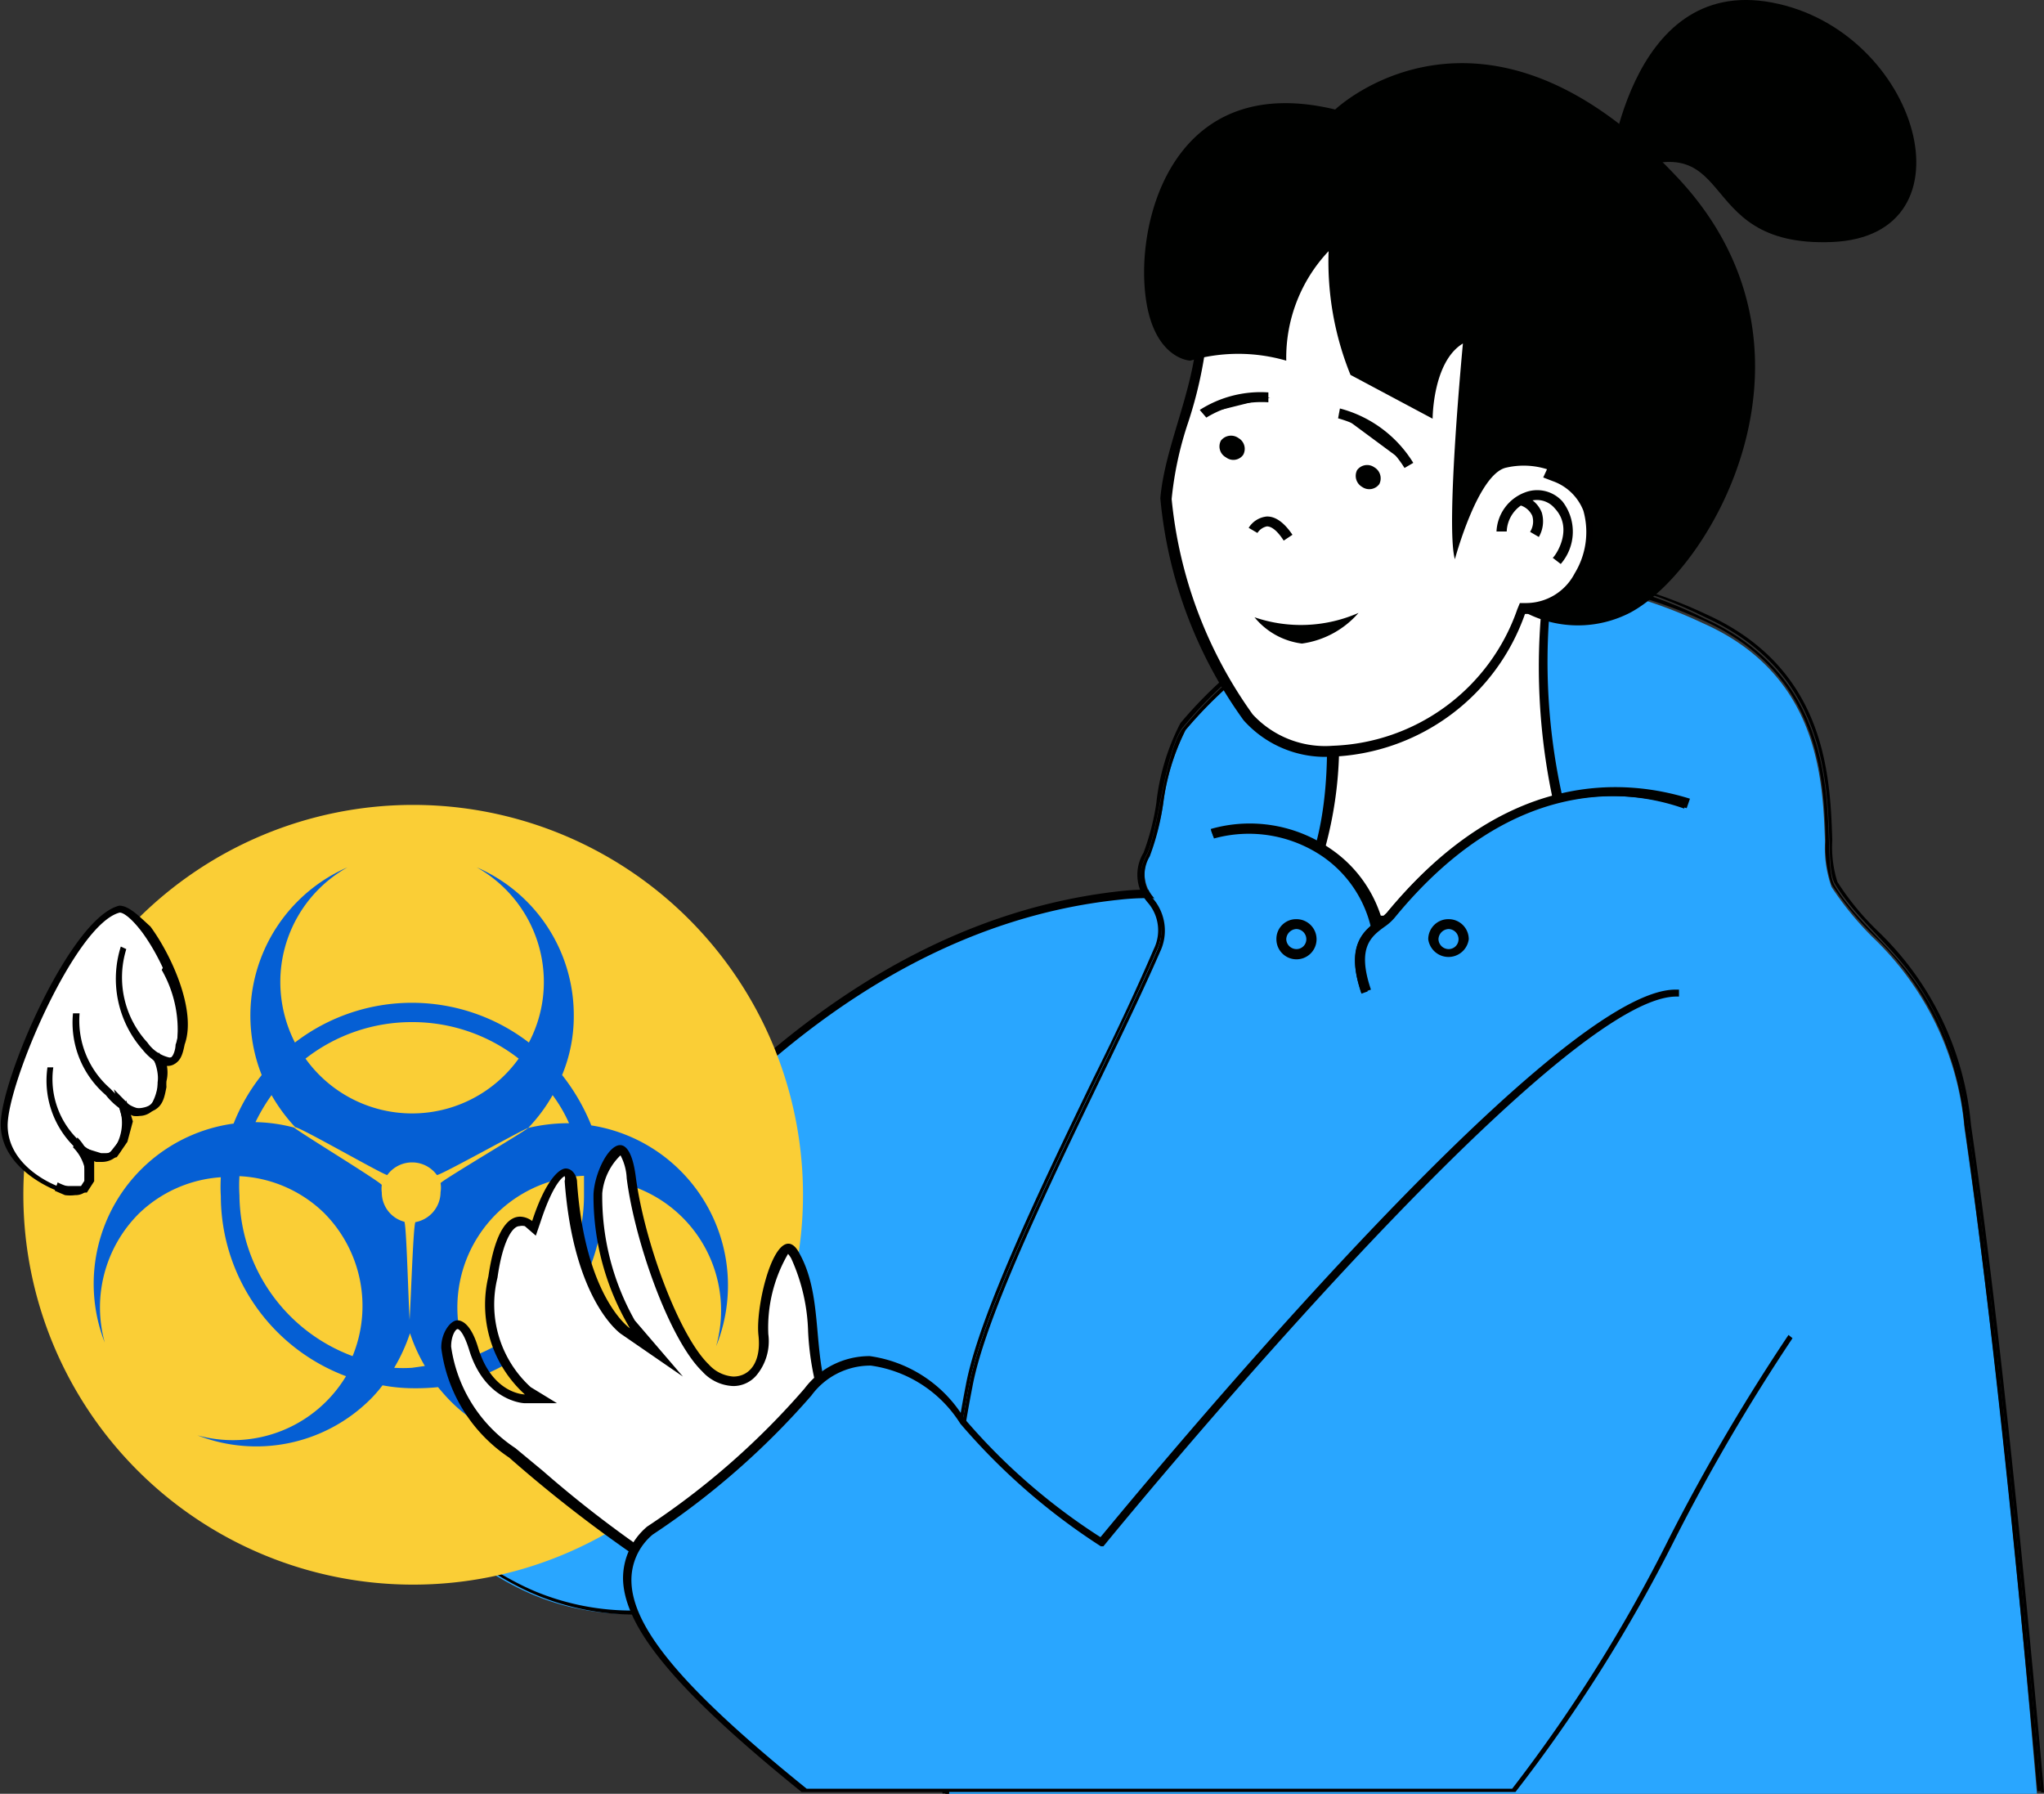
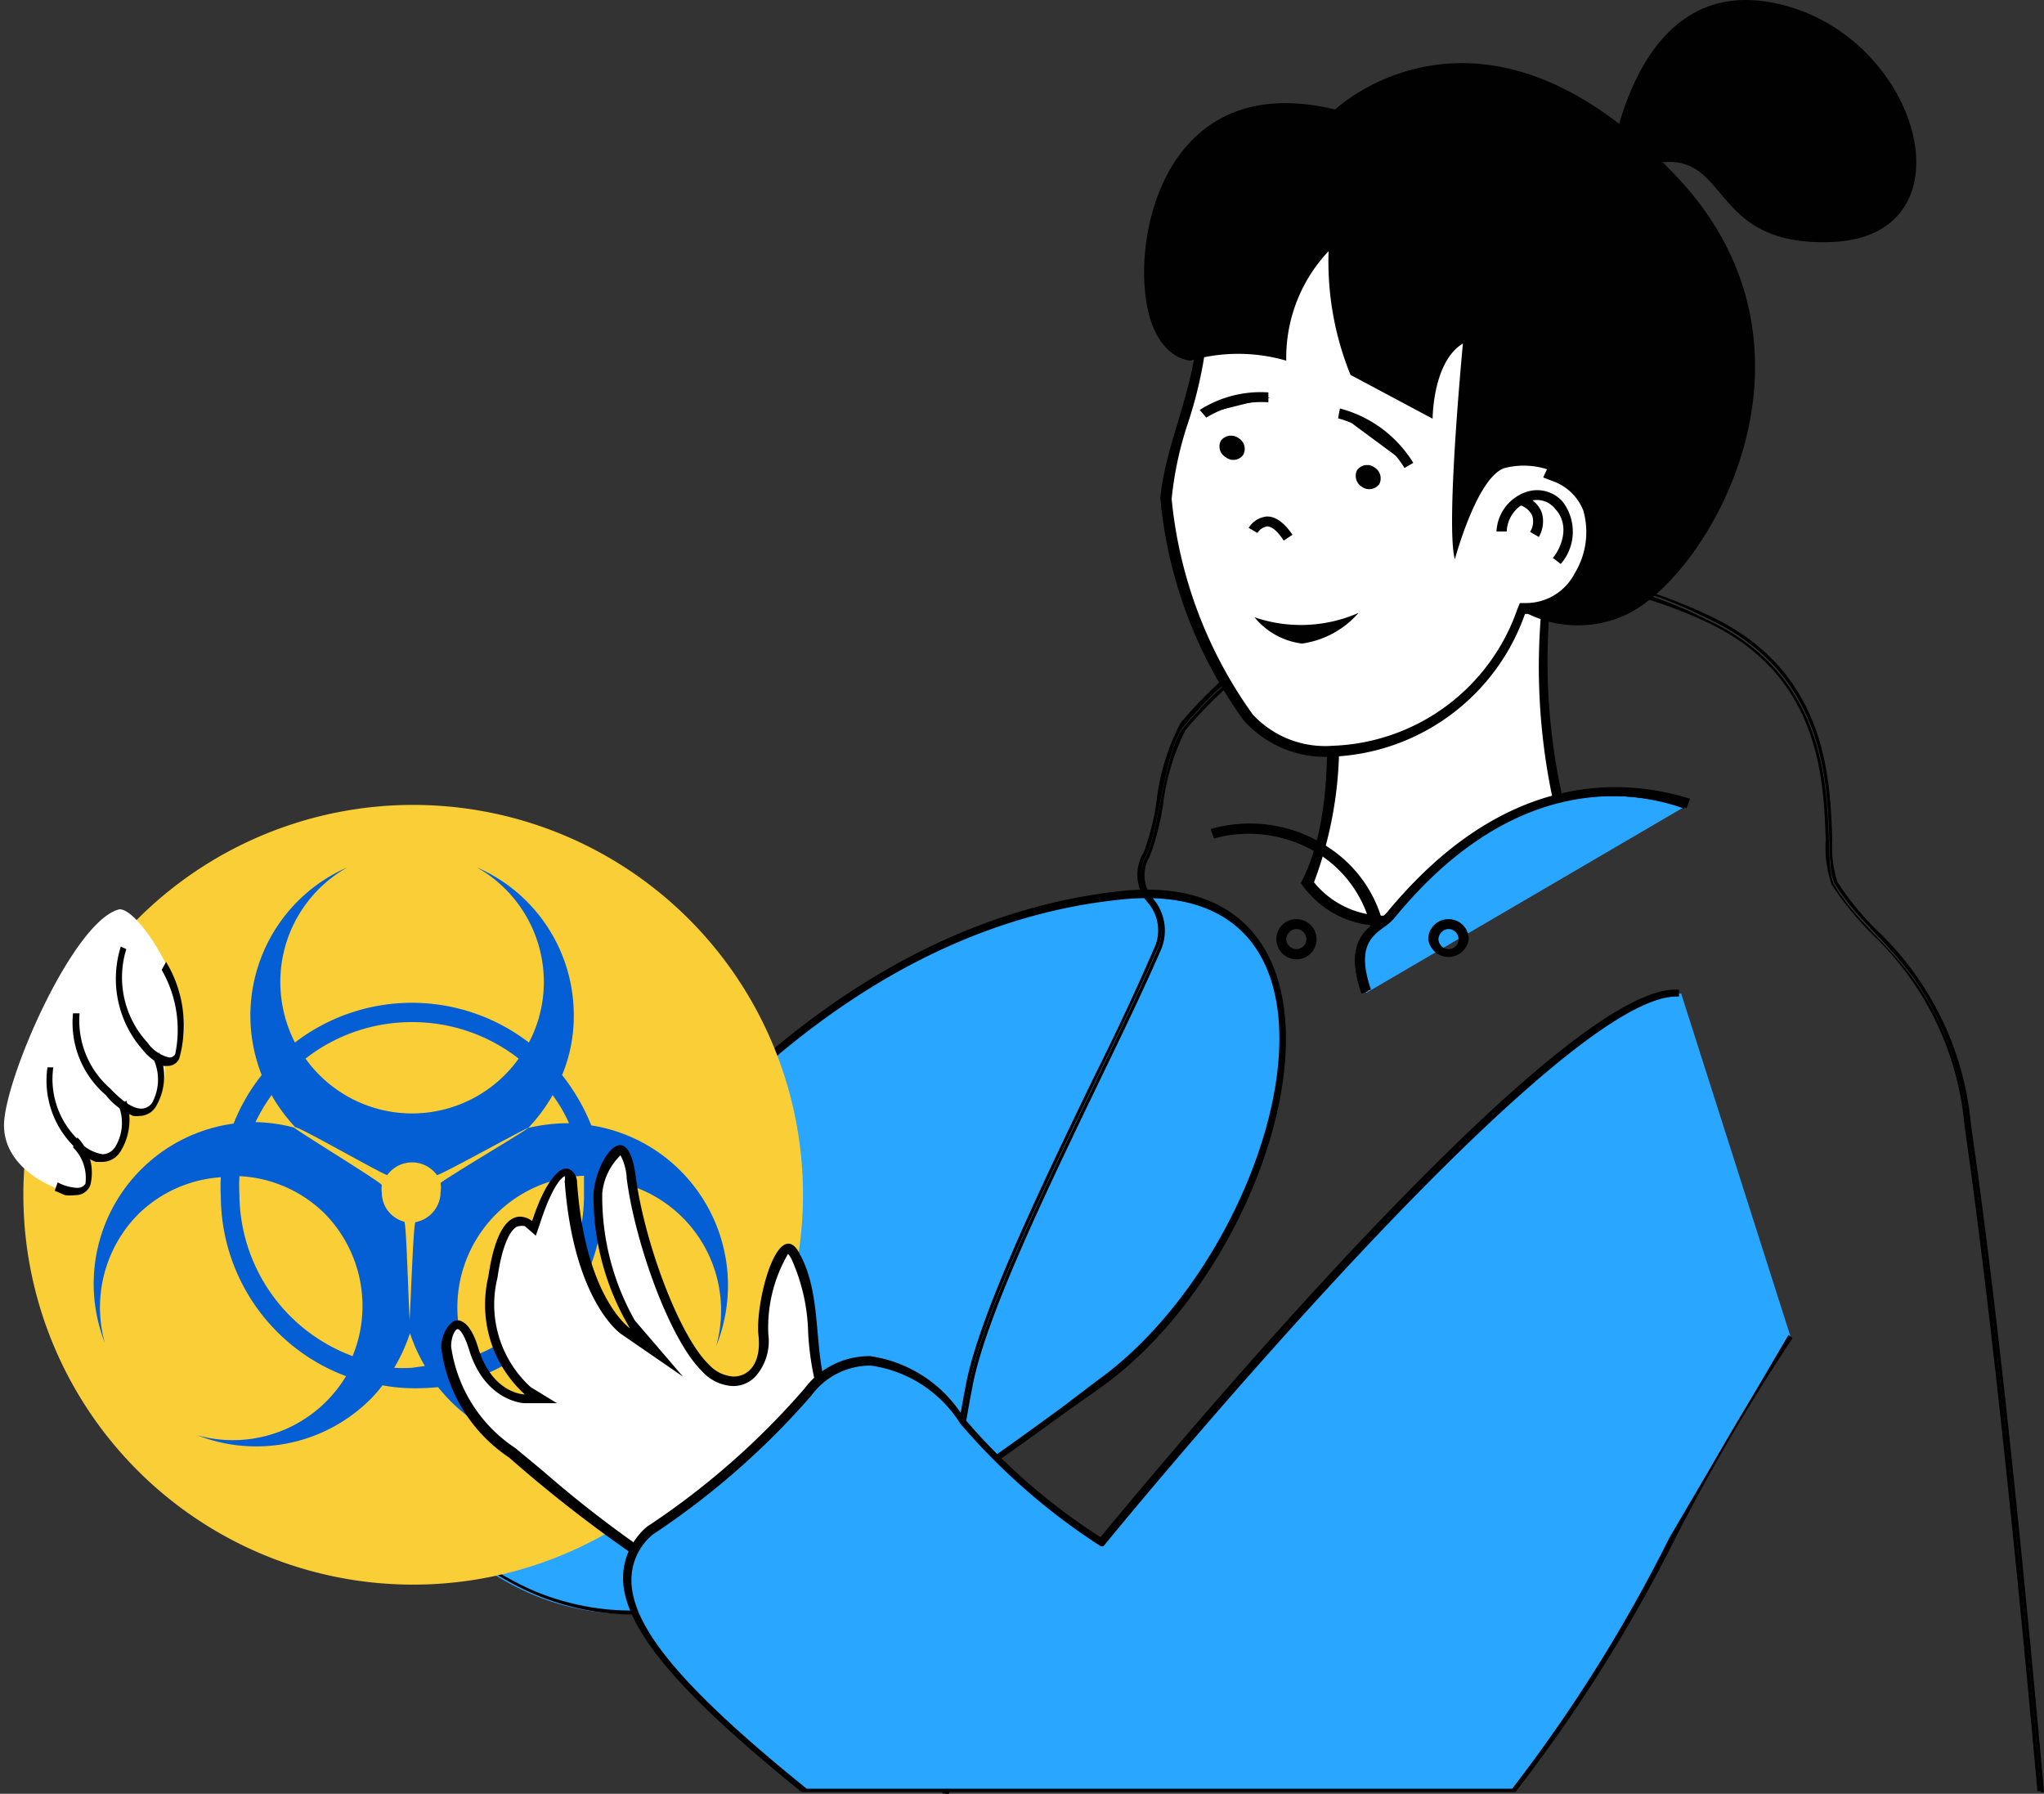
<svg xmlns="http://www.w3.org/2000/svg" viewBox="0 0 56 49.14">
  <rect x="0" y="0" width="56" height="49.14" fill="#333333" stroke="none" />
  <defs>
    <style>.cls-1{fill:#29a6ff;}.cls-2{fill:#fff;}.cls-3{fill:#000100;}.cls-4{fill:#face36;}.cls-5{fill:#055fd4;}</style>
  </defs>
  <g id="Слой_2" data-name="Слой 2">
    <g id="Layer_1" data-name="Layer 1">
      <path class="cls-1" d="M30.63,24.51c-3.92.46-7.7,2.44-11.27,6.07,0,0-4.84-4.71-6.73-6.23a2.33,2.33,0,0,0-.56-.34A16.63,16.63,0,0,1,6.9,25.47a6.72,6.72,0,0,0-1.71,2.32C3.44,32,9.78,41.67,14.61,43.69c5.23,2.19,11.57-3,15.5-5.8C35.3,34.19,38,23.65,30.63,24.51Z" />
      <path d="M30.62,24.42c-4,.46-7.76,2.49-11.26,6-.59-.57-4.92-4.76-6.67-6.18a3.08,3.08,0,0,0-.58-.35l0,0,0,0a16,16,0,0,1-5.14,1.46h0a6.68,6.68,0,0,0-1.73,2.35c-1.77,4.23,4.61,14,9.47,16a7.07,7.07,0,0,0,2.73.53h0c4.15,0,8.57-3.23,11.81-5.58L30.17,38c3.46-2.47,5.85-8,4.82-11.23C34.42,25,32.9,24.15,30.62,24.42Zm-.56,13.4-1,.76c-3.21,2.34-7.61,5.54-11.7,5.54a6.92,6.92,0,0,1-2.66-.51C9.85,41.6,3.54,32,5.28,27.83a6.41,6.41,0,0,1,1.66-2.27,16.34,16.34,0,0,0,5.13-1.45,2.33,2.33,0,0,1,.5.31c1.86,1.51,6.68,6.18,6.73,6.23l.06.06.07-.06c3.49-3.55,7.26-5.58,11.21-6,2.18-.25,3.64.52,4.18,2.19C35.82,29.92,33.46,35.39,30.06,37.82Z" />
-       <path class="cls-1" d="M53.82,30.89a8.2,8.2,0,0,0-2.52-5.22,8.7,8.7,0,0,1-1.12-1.37A3.19,3.19,0,0,1,50,23.07c-.06-1.72-.16-4.59-3.35-6a13,13,0,0,0-5.39-1.24A11.72,11.72,0,0,0,32.48,20,6.2,6.2,0,0,0,31.87,22a6.91,6.91,0,0,1-.37,1.41,1,1,0,0,0,.11,1.18,1.35,1.35,0,0,1,.17,1.44c-.43,1-1,2.24-1.67,3.56C28.65,32.67,27,36.12,26.64,38A35.39,35.39,0,0,0,26,46v.4c0,.28,0,.64,0,1.08s0,1.07,0,1.7H55.81C55,39.62,54.27,34,53.82,30.89Z" />
      <path d="M25.91,46.36a36.91,36.91,0,0,1,.64-8.4c.5-2.69,3.73-8.68,5.15-11.94.55-1.27-.91-1.46-.28-2.62.29-.55.52-2.94,1-3.49a11.73,11.73,0,0,1,14.3-3c4.3,1.95,3.07,6.49,3.55,7.3,1.05,1.74,3,2.29,3.65,6.63.8,5.51,1.53,13.08,2,18.26H56c-.85-9.53-1.54-15.14-2-18.28a8.38,8.38,0,0,0-2.56-5.32,7.4,7.4,0,0,1-1.1-1.34,3.16,3.16,0,0,1-.14-1.14c-.06-1.76-.16-4.7-3.45-6.19a13.15,13.15,0,0,0-5.47-1.26,11.88,11.88,0,0,0-8.94,4.24A6.21,6.21,0,0,0,31.68,22a6.69,6.69,0,0,1-.35,1.36,1.16,1.16,0,0,0,.12,1.37A1.16,1.16,0,0,1,31.61,26c-.43,1-1,2.23-1.66,3.55-1.48,3.06-3.14,6.52-3.49,8.4a35.74,35.74,0,0,0-.64,8v.4c0,.28,0,.65,0,1.08s0,1.07,0,1.7H26C25.94,48,25.91,47,25.91,46.36Z" />
      <path d="M50.26,24.25c-.48-.81.75-5.35-3.55-7.3a11.73,11.73,0,0,0-14.3,3c-.47.55-.7,2.94-1,3.49-.63,1.16.83,1.35.28,2.62-1.42,3.26-4.65,9.25-5.15,11.94a36.91,36.91,0,0,0-.64,8.4c0,.59,0,1.6,0,2.78H26c0-.63,0-1.21,0-1.7s0-.8,0-1.08V46a35.39,35.39,0,0,1,.64-8c.34-1.86,2-5.31,3.47-8.36.64-1.32,1.24-2.57,1.67-3.56a1.35,1.35,0,0,0-.17-1.44,1,1,0,0,1-.11-1.18A6.91,6.91,0,0,0,31.87,22,6.2,6.2,0,0,1,32.48,20a11.72,11.72,0,0,1,8.8-4.17A13,13,0,0,1,46.67,17c3.19,1.44,3.29,4.31,3.35,6a3.19,3.19,0,0,0,.16,1.23,8.7,8.7,0,0,0,1.12,1.37,8.2,8.2,0,0,1,2.52,5.22c.45,3.13,1.14,8.73,2,18.25h.1c-.47-5.18-1.2-12.75-2-18.26C53.28,26.54,51.31,26,50.26,24.25Z" />
      <path class="cls-2" d="M42.35,16.39l-6,2.49a10.64,10.64,0,0,1-.61,5.31,2.61,2.61,0,0,0,2.3,1,9.83,9.83,0,0,0,5-1.88A17.42,17.42,0,0,1,42.35,16.39Z" />
      <path d="M42.51,16.18,36.26,18.8s.46,3.35-.62,5.39a2.66,2.66,0,0,0,2.45,1.16c1.16,0,2.81-.46,5.13-2A17,17,0,0,1,42.51,16.18Zm.39,7.11a9.64,9.64,0,0,1-4.81,1.79A2.48,2.48,0,0,1,36,24.17a10.84,10.84,0,0,0,.6-5.2l5.64-2.37A17.4,17.4,0,0,0,42.9,23.29Z" />
      <path class="cls-2" d="M42.57,13.06,42.44,13l.06-.13a4.54,4.54,0,0,0,0-3.32,6.09,6.09,0,0,0-3.8-3.14,7.49,7.49,0,0,0-2.53-.53c-2.66,0-3.17,2.37-3.26,3.39a11.4,11.4,0,0,1-.51,2.26A10.24,10.24,0,0,0,32,13.66a12.21,12.21,0,0,0,2.26,6,2.79,2.79,0,0,0,2.29.91,5.68,5.68,0,0,0,5.18-3.82l.05-.08h.09a1.66,1.66,0,0,0,1.43-.89,2.26,2.26,0,0,0,.22-1.83A1.52,1.52,0,0,0,42.57,13.06Z" />
      <path d="M42.62,12.94S44.67,8.5,38.77,6.3a7.48,7.48,0,0,0-2.58-.54c-2.63,0-3.27,2.2-3.4,3.51-.14,1.55-.88,3-1,4.38a12.3,12.3,0,0,0,2.28,6.08,3,3,0,0,0,2.4,1,5.85,5.85,0,0,0,5.31-3.91h0a1.77,1.77,0,0,0,1.55-1C44,14.63,43.81,13.41,42.62,12.94Zm.52,2.77a1.5,1.5,0,0,1-1.31.81h-.19l-.07.17a5.56,5.56,0,0,1-5.06,3.74,2.7,2.7,0,0,1-2.19-.86,12.11,12.11,0,0,1-2.22-5.9,9.47,9.47,0,0,1,.45-2.09,11.69,11.69,0,0,0,.51-2.29C33.17,8.07,33.73,6,36.19,6a7.34,7.34,0,0,1,2.49.53A6,6,0,0,1,42.4,9.61a4.42,4.42,0,0,1,0,3.21l-.12.26.26.1a1.4,1.4,0,0,1,.84.81A2.17,2.17,0,0,1,43.14,15.71Z" />
      <path class="cls-2" d="M36.68,11.33l1.92,1.42A3.25,3.25,0,0,0,36.68,11.33Z" />
      <path d="M36.68,11.33l1.92,1.42A3.25,3.25,0,0,0,36.68,11.33Z" />
      <path class="cls-3" d="M36.71,11.19l-.05.27a3.12,3.12,0,0,1,1.82,1.36l.24-.14A3.36,3.36,0,0,0,36.71,11.19Z" />
      <path class="cls-2" d="M33,11.34l1.8-.45A3,3,0,0,0,33,11.34Z" />
      <path d="M33,11.34l1.8-.45h-.17A2.7,2.7,0,0,0,33,11.34Z" />
      <path class="cls-3" d="M32.87,11.23l.18.21a2.92,2.92,0,0,1,1.7-.42l0-.27A3.1,3.1,0,0,0,32.87,11.23Z" />
      <path class="cls-3" d="M34.37,16.91a2,2,0,0,0,1.3.72,2.51,2.51,0,0,0,1.55-.84A3.93,3.93,0,0,1,34.37,16.91Z" />
      <path class="cls-3" d="M34.7,14.15a.66.66,0,0,0-.49.31l.24.14a.41.41,0,0,1,.26-.18h0c.14,0,.3.14.46.39l.24-.16C35.18,14.31,34.94,14.14,34.7,14.15Z" />
      <path class="cls-3" d="M36.58,3C32.43,2,31.26,5.54,31.35,7.69s1.26,2.19,1.26,2.19a4.72,4.72,0,0,1,2.63,0,4.25,4.25,0,0,1,1.16-3A8.25,8.25,0,0,0,37,10.27l2.25,1.2s0-1.56.83-2.06c0,0-.48,5-.22,5.91,0,0,.63-2.35,1.41-2.51a2.12,2.12,0,0,1,1.34.13c2.16,1.29.44,3.61-.8,3.85a3.12,3.12,0,0,0,2.84,0c2.27-1.19,5.75-7.3,1.24-12C40.58-.82,36.58,3,36.58,3Z" />
      <path class="cls-3" d="M37.65,12.8a.34.34,0,0,0-.47.08.35.35,0,0,0,.14.46.34.34,0,0,0,.47-.08A.35.35,0,0,0,37.65,12.8Z" />
      <path class="cls-3" d="M33.93,12a.35.35,0,0,0-.48.07.34.34,0,0,0,.14.46.33.33,0,0,0,.47-.07A.34.34,0,0,0,33.93,12Z" />
      <path class="cls-3" d="M48.55.07c-4-.76-4.5,4.87-4.5,4.87,3.74-1.81,2.14,1.85,6.14,1.69S52.58.83,48.55.07Z" />
-       <path class="cls-1" d="M33.22,22.84l4.59,3.5A3.55,3.55,0,0,0,33.22,22.84Z" />
      <path d="M36.42,23.28a3.89,3.89,0,0,0-3.24-.53l.07.18a3.61,3.61,0,0,1,3.07.51,3.31,3.31,0,0,1,1.4,2.9h.18A3.5,3.5,0,0,0,36.42,23.28Z" />
      <path class="cls-3" d="M36.45,23.25a3.88,3.88,0,0,0-3.28-.54l.09.26a3.59,3.59,0,0,1,3,.51,3.26,3.26,0,0,1,1.38,2.86H38A3.54,3.54,0,0,0,36.45,23.25Z" />
      <path class="cls-1" d="M38.11,25.1c-.31.38-1.23.52-.68,2.1l8.81-5.15C44,21.31,41,21.56,38.11,25.1Z" />
      <path d="M38,25a1.36,1.36,0,0,1-.25.22c-.38.28-.9.67-.45,2l.17-.06c-.4-1.17,0-1.49.39-1.76a1.38,1.38,0,0,0,.28-.25c3.19-3.9,6.4-3.57,8-3l.06-.18C44.6,21.4,41.29,21.05,38,25Z" />
      <path class="cls-3" d="M38,25a1.8,1.8,0,0,1-.24.2c-.39.29-.92.69-.46,2l.26-.09c-.39-1.15,0-1.45.37-1.72a1.38,1.38,0,0,0,.28-.25c3.18-3.88,6.37-3.55,8-3l.09-.26C44.6,21.35,41.28,21,38,25Z" />
      <path class="cls-3" d="M39.69,25.18a.55.55,0,0,0-.56.55.56.56,0,0,0,1.11,0A.55.55,0,0,0,39.69,25.18Zm0,.82a.28.28,0,0,1-.28-.27.29.29,0,0,1,.28-.28.28.28,0,0,1,.27.28A.27.27,0,0,1,39.69,26Z" />
      <path class="cls-3" d="M35.52,25.18a.54.54,0,0,0-.55.55.55.55,0,0,0,.55.55.55.55,0,0,0,.55-.55A.55.55,0,0,0,35.52,25.18Zm0,.82a.28.28,0,0,1-.28-.27.29.29,0,0,1,.28-.28.28.28,0,0,1,.27.28A.27.27,0,0,1,35.52,26Z" />
      <path class="cls-2" d="M41.17,14.56l1.51.81s.66-.87,0-1.54S41.16,13.84,41.17,14.56Z" />
      <path class="cls-3" d="M41.78,13.49A1.2,1.2,0,0,0,41,14.56h.28a.91.91,0,0,1,.57-.81.64.64,0,0,1,.75.18c.53.57,0,1.32-.06,1.35l.22.17a1.35,1.35,0,0,0,.05-1.71A.93.93,0,0,0,41.78,13.49Z" />
      <path class="cls-4" d="M11.29,22.05A10.68,10.68,0,1,0,22,32.72,10.68,10.68,0,0,0,11.29,22.05Z" />
      <path class="cls-5" d="M18.64,32.07a4.41,4.41,0,0,0-2.44-1.24,5.59,5.59,0,0,0-.8-1.38,4.19,4.19,0,0,0,.32-1.63,4.41,4.41,0,0,0-2.66-4.06A3.6,3.6,0,0,1,14.9,26.9a3.55,3.55,0,0,1-.41,1.66,5.26,5.26,0,0,0-6.41,0,3.66,3.66,0,0,1-.4-1.66,3.6,3.6,0,0,1,1.84-3.14,4.43,4.43,0,0,0-2.35,5.69,5.19,5.19,0,0,0-.77,1.33,4.43,4.43,0,0,0-3.53,6,3.63,3.63,0,0,1,.93-3.53,3.57,3.57,0,0,1,2.25-1,4.41,4.41,0,0,0,0,.52,5.28,5.28,0,0,0,3.43,4.93,3.62,3.62,0,0,1-4.07,1.62,4.43,4.43,0,0,0,4.75-1,3.68,3.68,0,0,0,.32-.37,4.69,4.69,0,0,0,.84.08A6,6,0,0,0,12,38c.11.13.22.26.34.38a4.42,4.42,0,0,0,4.76,1,3.6,3.6,0,0,1-3.53-.92,3.33,3.33,0,0,1-.54-.71,5.27,5.27,0,0,0,3.5-4.95c0-.17,0-.32,0-.48a3.6,3.6,0,0,1,3.09,4.56A4.44,4.44,0,0,0,18.64,32.07ZM11.29,28a4.73,4.73,0,0,1,2.92,1,3.59,3.59,0,0,1-5.84,0A4.73,4.73,0,0,1,11.29,28ZM6.56,32.74a4.41,4.41,0,0,1,0-.52,3.57,3.57,0,0,1,2.31,1,3.61,3.61,0,0,1,.79,3.93A4.75,4.75,0,0,1,6.56,32.74Zm4.73,4.73a3.91,3.91,0,0,1-.49,0,4.87,4.87,0,0,0,.45-1c-.05-.17-.1-2.8-.17-3a.83.83,0,0,1-.62-.8.76.76,0,0,1,0-.21c-.09-.12-2.29-1.46-2.4-1.57A4.46,4.46,0,0,0,7,30.74,5,5,0,0,1,7.44,30a4.65,4.65,0,0,0,.65.88c.14,0,2.38,1.29,2.52,1.31a.84.84,0,0,1,1.36,0c.12,0,2.39-1.27,2.5-1.29a4.48,4.48,0,0,0,.67-.9,4,4,0,0,1,.45.77,4.76,4.76,0,0,0-1.12.13c-.09.09-2.32,1.41-2.4,1.51a.74.74,0,0,1,0,.25.84.84,0,0,1-.69.82c-.07.15-.14,2.78-.18,2.94a4.63,4.63,0,0,0,.44,1Zm1.52-.26a3.61,3.61,0,0,1,3.19-5c0,.17,0,.33,0,.5A4.73,4.73,0,0,1,12.81,37.21Z" />
      <path class="cls-3" d="M41.73,13.58l-.09.26a.53.53,0,0,1,.34.29.53.53,0,0,1-.06.44l.24.14a.85.85,0,0,0,.08-.67A.77.77,0,0,0,41.73,13.58Z" />
      <path class="cls-2" d="M23.11,40.15a2.4,2.4,0,0,1-.36-1,9.93,9.93,0,0,0-.25-1.08,9,9,0,0,1-.23-1.54,5.34,5.34,0,0,0-.47-2.1c-.08-.13-.15-.2-.2-.2a.17.17,0,0,0-.13.08,4.23,4.23,0,0,0-.56,2.27,1.28,1.28,0,0,1-.28,1,.69.69,0,0,1-.54.26,1.09,1.09,0,0,1-.76-.37c-.88-.85-1.81-3.49-2-5.21-.07-.6-.21-.75-.29-.75s-.58.65-.6,1.22a7.12,7.12,0,0,0,.93,3.58l.66.77-.84-.58c-.05,0-1.28-.9-1.5-4.11,0-.12-.09-.25-.18-.25s-.38.06-.8,1.34l-.06.19-.15-.13a.43.43,0,0,0-.24-.09c-.33,0-.6.56-.74,1.53a3.15,3.15,0,0,0,1,3.1l.37.27-.45,0A1.71,1.71,0,0,1,13,37c-.14-.48-.32-.65-.44-.65a.17.17,0,0,0-.14.07.82.82,0,0,0-.16.55A4.11,4.11,0,0,0,14,39.8l.76.62a30.58,30.58,0,0,0,5.26,3.72,23.73,23.73,0,0,1,4.29,2.94c.56.45,1.09.87,1.62,1.26l3-3.89C28.17,44,24,41.45,23.11,40.15Z" />
      <path d="M23.22,40.08c-.35-.52-.25-.86-.59-2.06s-.12-2.58-.72-3.67c-.1-.2-.21-.28-.31-.28-.49,0-.9,1.79-.82,2.51s-.23,1.13-.69,1.13a1,1,0,0,1-.67-.33c-.81-.78-1.76-3.33-2-5.13-.08-.64-.25-.88-.43-.88-.33,0-.71.79-.73,1.36a7.08,7.08,0,0,0,1,3.66s-1.23-.83-1.45-4c0-.18-.13-.38-.31-.38s-.56.33-.92,1.44a.56.56,0,0,0-.33-.12c-.28,0-.67.27-.87,1.64a3.32,3.32,0,0,0,1,3.23s-.89,0-1.28-1.28c-.16-.54-.38-.75-.57-.75s-.45.35-.44.76a4.25,4.25,0,0,0,1.86,3A37.29,37.29,0,0,0,20,44.26c2.31,1.14,4.17,3,6,4.27l3.17-4.12S24.18,41.48,23.22,40.08ZM26,48.16c-.5-.37-1-.77-1.52-1.19A23.25,23.25,0,0,0,20.12,44a31.14,31.14,0,0,1-5.24-3.7l-.76-.63a4,4,0,0,1-1.76-2.78c0-.3.12-.47.17-.48s.18.11.32.56c.43,1.41,1.48,1.47,1.52,1.47l.89,0L14.54,38a3.06,3.06,0,0,1-.91-3c.14-1,.41-1.41.6-1.41a.32.32,0,0,1,.15,0l.3.26.13-.38c.38-1.16.66-1.25.66-1.25a.2.2,0,0,1,0,.13c.24,3.27,1.51,4.18,1.57,4.21l1.67,1.15-1.32-1.54a6.9,6.9,0,0,1-.89-3.48A1.66,1.66,0,0,1,17,31.65a1.48,1.48,0,0,1,.17.63c.22,1.73,1.17,4.42,2.07,5.29a1.2,1.2,0,0,0,.85.4.83.83,0,0,0,.64-.3,1.46,1.46,0,0,0,.32-1.12,4,4,0,0,1,.54-2.2.65.65,0,0,1,.09.13,5.17,5.17,0,0,1,.46,2,7.65,7.65,0,0,0,.24,1.57c.13.47.19.8.24,1.07A2.55,2.55,0,0,0,23,40.23c.87,1.26,4.72,3.62,5.78,4.26Z" />
      <path class="cls-1" d="M30.21,42.27a17.54,17.54,0,0,1-3.83-3.33c-1.13-1.6-2.93-2.38-4.23-.81a20.67,20.67,0,0,1-4.32,3.79c-1.69,1.57.12,3.81,4.23,7.13H41.48a41.76,41.76,0,0,0,4.34-6.89,54.62,54.62,0,0,1,3.24-5.53l-3-9.41C42.67,26.94,30.21,42.27,30.21,42.27Z" />
-       <path d="M45.74,42.12A41.71,41.71,0,0,1,41.43,49H22.1c-3.32-2.68-4.76-4.37-4.8-5.66a1.62,1.62,0,0,1,.58-1.3,21.45,21.45,0,0,0,4.35-3.81,2,2,0,0,1,1.63-.82A3.46,3.46,0,0,1,26.31,39a17.57,17.57,0,0,0,3.85,3.36l.07,0,.05-.06c.13-.16,12.26-15,15.65-15H46l0-.19h-.1c-3.41,0-14.76,13.81-15.75,15a16.82,16.82,0,0,1-3.73-3.25,3.61,3.61,0,0,0-2.59-1.71,2.23,2.23,0,0,0-1.79.89,21,21,0,0,1-4.31,3.78,1.85,1.85,0,0,0-.66,1.46c.05,1.35,1.51,3.08,4.89,5.81l0,0H41.52l0,0a42.14,42.14,0,0,0,4.36-6.91,53.9,53.9,0,0,1,3.23-5.52L49,36.57A54.48,54.48,0,0,0,45.74,42.12Z" />
+       <path d="M45.74,42.12A41.71,41.71,0,0,1,41.43,49H22.1c-3.32-2.68-4.76-4.37-4.8-5.66a1.62,1.62,0,0,1,.58-1.3,21.45,21.45,0,0,0,4.35-3.81,2,2,0,0,1,1.63-.82A3.46,3.46,0,0,1,26.31,39a17.57,17.57,0,0,0,3.85,3.36l.07,0,.05-.06c.13-.16,12.26-15,15.65-15H46l0-.19h-.1c-3.41,0-14.76,13.81-15.75,15a16.82,16.82,0,0,1-3.73-3.25,3.61,3.61,0,0,0-2.59-1.71,2.23,2.23,0,0,0-1.79.89,21,21,0,0,1-4.31,3.78,1.85,1.85,0,0,0-.66,1.46c.05,1.35,1.51,3.08,4.89,5.81l0,0H41.52l0,0a42.14,42.14,0,0,0,4.36-6.91,53.9,53.9,0,0,1,3.23-5.52L49,36.57Z" />
      <path class="cls-2" d="M3.27,24.91C2,25.22.09,29.63.11,30.85s1.46,1.71,1.46,1.71l.31,0,.42,0,.15-.23,0-.47,0-.32.38.12.3-.06.28-.39.12-.49-.16-.57.26.27c.79,0,.75-.33.86-.82a.74.74,0,0,0-.19-.75c.54.44.63,0,.68-.28C5.38,27.43,3.85,24.88,3.27,24.91Z" />
-       <path d="M3.27,24.81h0c-1.34.32-3.26,4.78-3.25,6s1.47,1.79,1.55,1.81l.32.05.49,0,.2-.31,0-.51v-.16l.24.08.38-.07.29-.42.15-.56-.06-.2h.07c.77,0,.83-.32.91-.74a1.24,1.24,0,0,1,0-.16,1,1,0,0,0,0-.48.3.3,0,0,0,.21,0c.2-.07.25-.34.29-.53.33-.91-.35-2.43-.94-3.23C3.86,25.15,3.55,24.81,3.27,24.81Zm1.54,3.81v0c0,.12-.06.34-.16.37s-.12,0-.35-.16h0L4.17,29a.67.67,0,0,1,.15.63,1.36,1.36,0,0,0,0,.17c-.07.38-.11.56-.68.57l-.52-.53.27.94-.11.45L3,31.59l-.23,0-.52-.16.06.48,0,.44-.09.14-.35,0-.3,0S.23,32,.21,30.85,2.06,25.31,3.28,25h0c.11,0,.34.17.63.56C4.56,26.46,5.09,27.87,4.81,28.62Z" />
-       <path class="cls-2" d="M4.56,26.56h0l0,.06Z" />
      <path class="cls-2" d="M4,28.63a3.22,3.22,0,0,1-.33-.45,2.73,2.73,0,0,0,.37.51,1.4,1.4,0,0,0,.52.4l.1,0a.19.19,0,0,0,.12-.05l-.09,0Q4.37,29.08,4,28.63Z" />
      <path d="M4.43,26.57a3.29,3.29,0,0,1,.37,2.31.18.18,0,0,1-.16.09,1,1,0,0,1-.6-.41A2.63,2.63,0,0,1,3.46,26l-.15-.07a2.94,2.94,0,0,0,.6,2.83,1.5,1.5,0,0,0,.57.44h.13a.34.34,0,0,0,.3-.2,3.37,3.37,0,0,0-.36-2.65Z" />
      <path class="cls-2" d="M2.14,31.41h0l.11.15A.91.91,0,0,0,2.14,31.41Z" />
      <path class="cls-2" d="M1.65,32.54v0l.19.07a1.2,1.2,0,0,0,.24,0h0a.36.36,0,0,0,.19,0l-.15,0A1.16,1.16,0,0,1,1.65,32.54Z" />
      <path d="M2,31.43a1.18,1.18,0,0,1,.34,1,.26.26,0,0,1-.24.11,1.27,1.27,0,0,1-.52-.15l-.08.23.28.12a1.11,1.11,0,0,0,.28,0,.43.43,0,0,0,.41-.26,1.37,1.37,0,0,0-.35-1.32Z" />
      <path class="cls-2" d="M2.94,29.89a4.15,4.15,0,0,1-.52-.69A4.06,4.06,0,0,0,3,30a1.82,1.82,0,0,0,.71.53l.15,0A.39.39,0,0,0,4,30.45a.51.51,0,0,1-.17,0A1.46,1.46,0,0,1,2.94,29.89Z" />
      <path d="M4.23,29.07a1.34,1.34,0,0,1-.05,1.12.36.36,0,0,1-.31.18c-.22,0-.51-.19-.85-.55a2.47,2.47,0,0,1-.84-2.06l-.08,0,.08,0-.08,0H2A2.61,2.61,0,0,0,2.9,30a1.87,1.87,0,0,0,.75.57.62.62,0,0,0,.18,0,.53.53,0,0,0,.46-.29,1.63,1.63,0,0,0,.07-1.45Z" />
      <path class="cls-2" d="M2,31.25a2.55,2.55,0,0,1-.3-.39,3.22,3.22,0,0,0,.33.45,1.49,1.49,0,0,0,.58.42.39.39,0,0,0,.15,0A.43.43,0,0,0,3,31.69a.52.52,0,0,1-.18,0A1.2,1.2,0,0,1,2,31.25Z" />
      <path d="M3.27,30.34a1.27,1.27,0,0,1-.12,1.09.42.42,0,0,1-.34.19,1.11,1.11,0,0,1-.72-.45,2.31,2.31,0,0,1-.63-1.93l-.16,0A2.54,2.54,0,0,0,2,31.38a1.51,1.51,0,0,0,.63.45l.18,0a.59.59,0,0,0,.48-.27,1.64,1.64,0,0,0,.17-1.41Z" />
    </g>
  </g>
</svg>